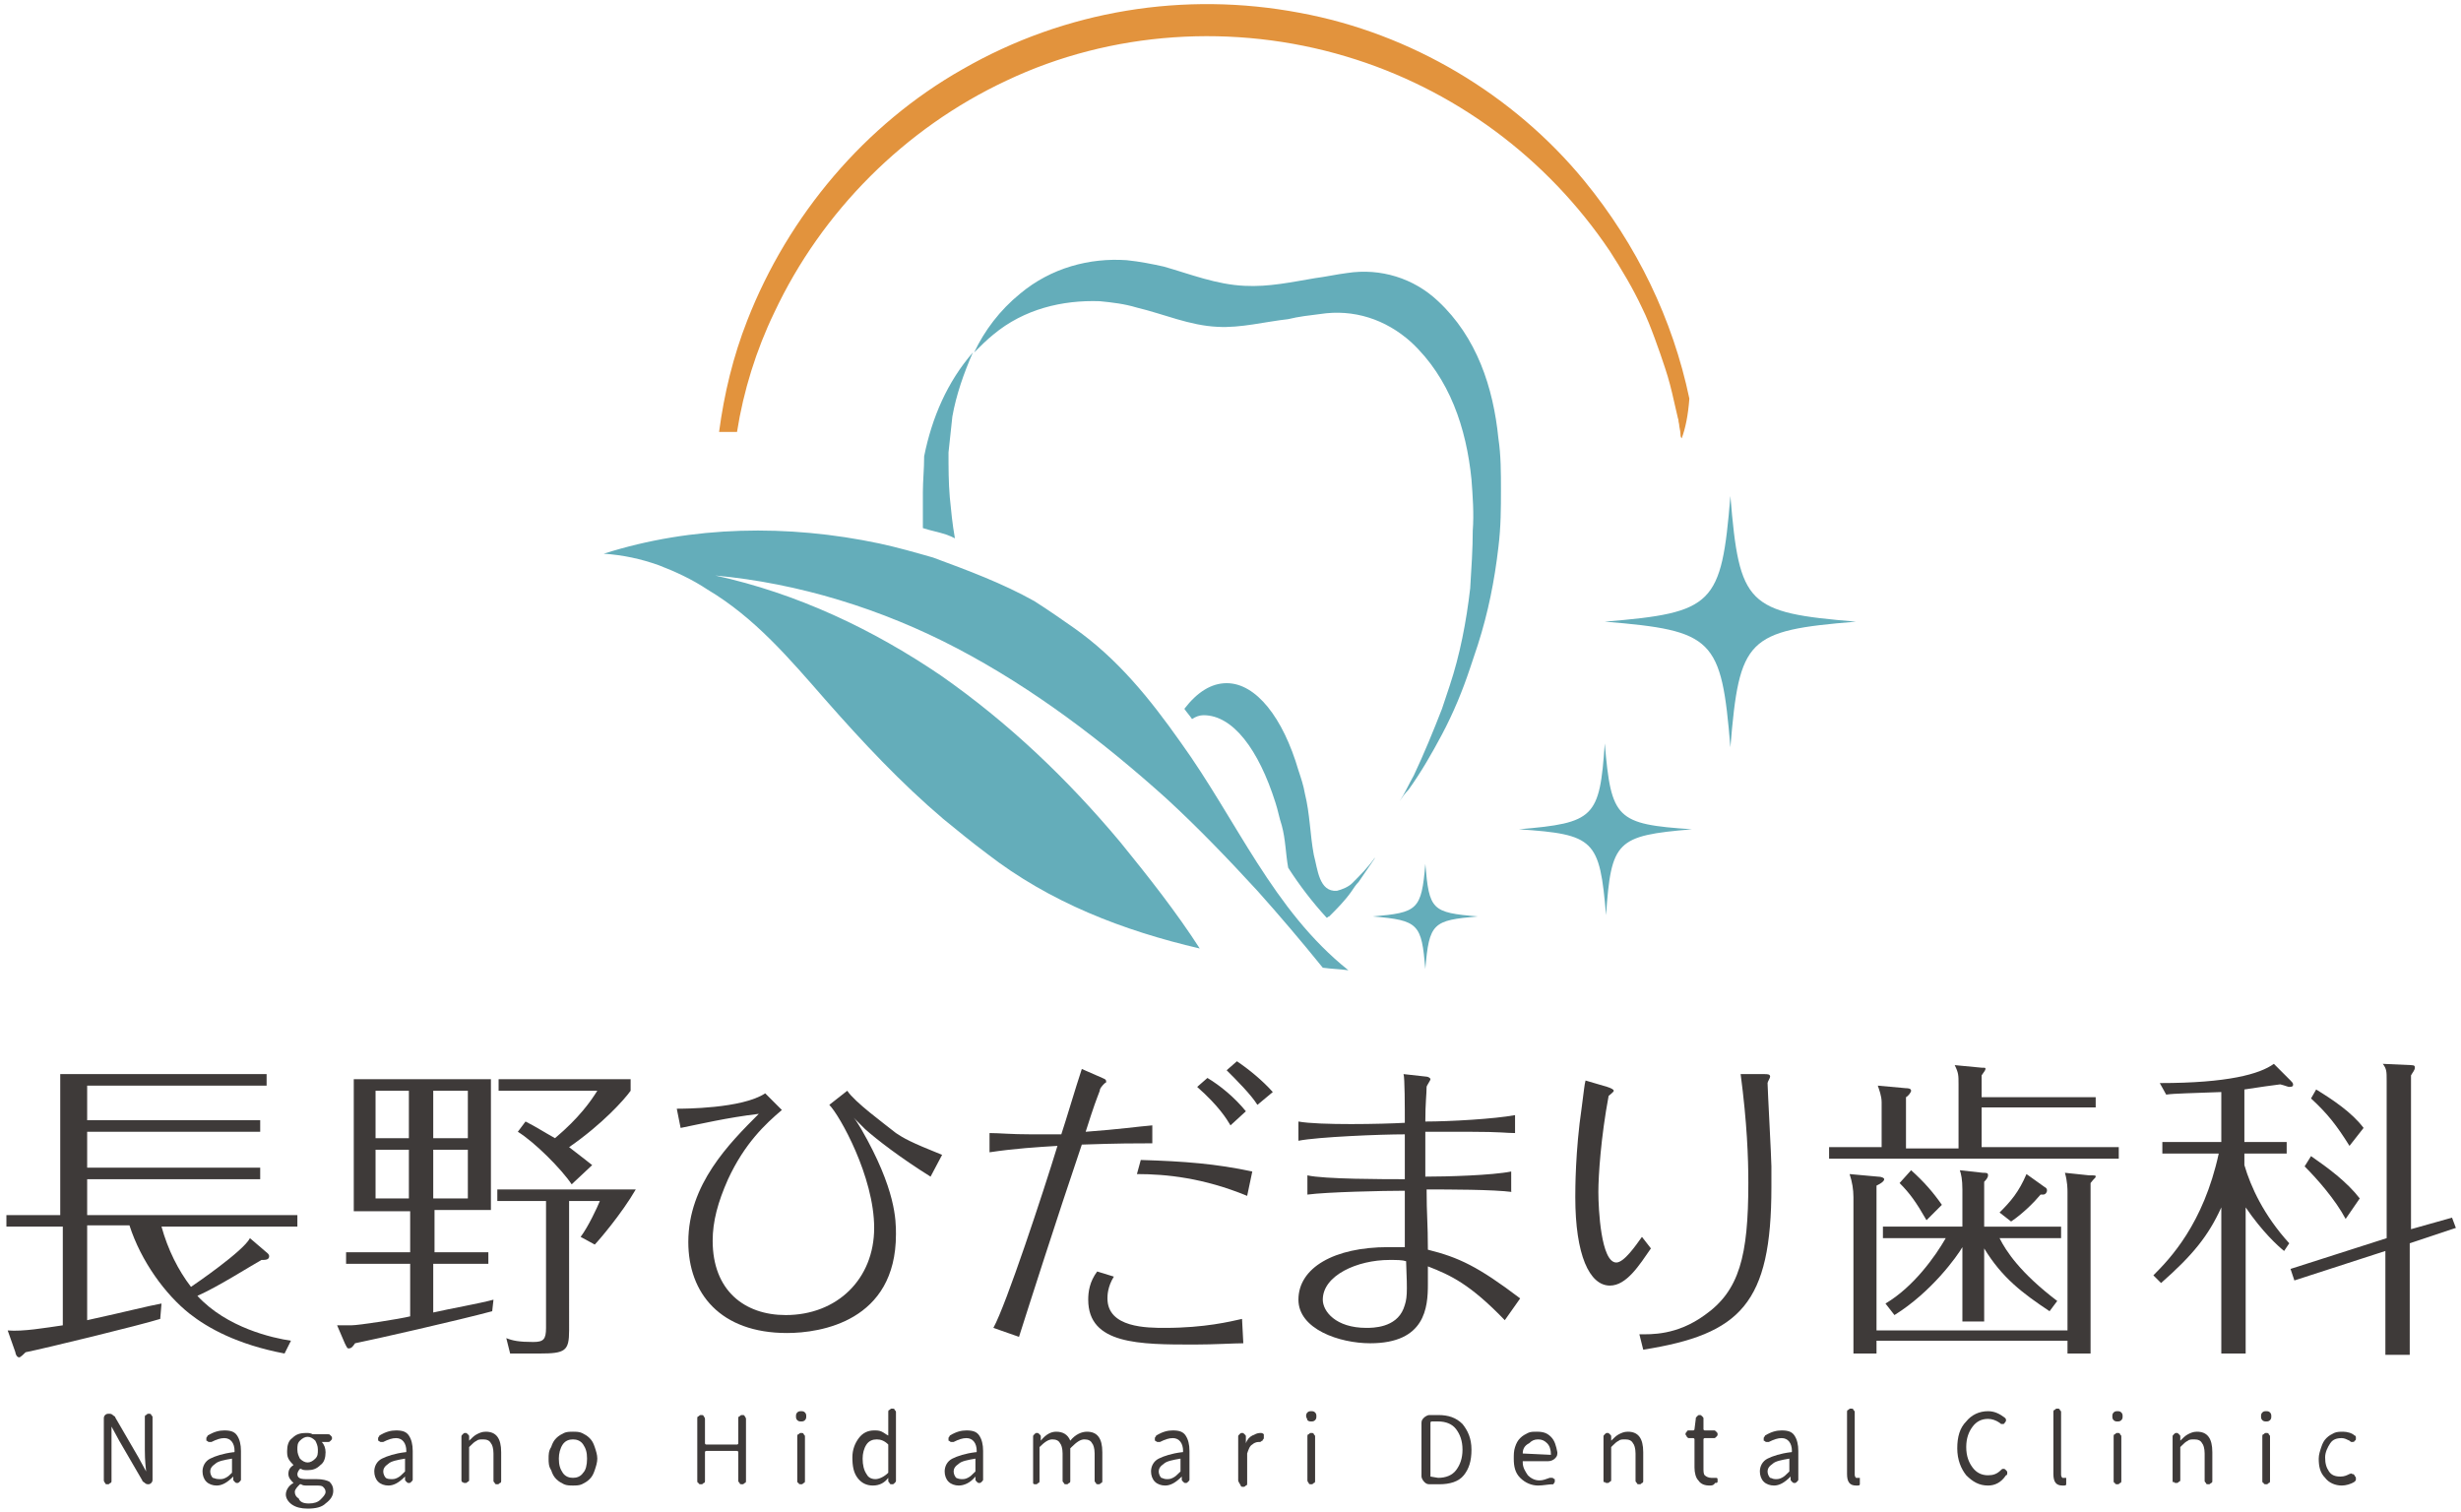
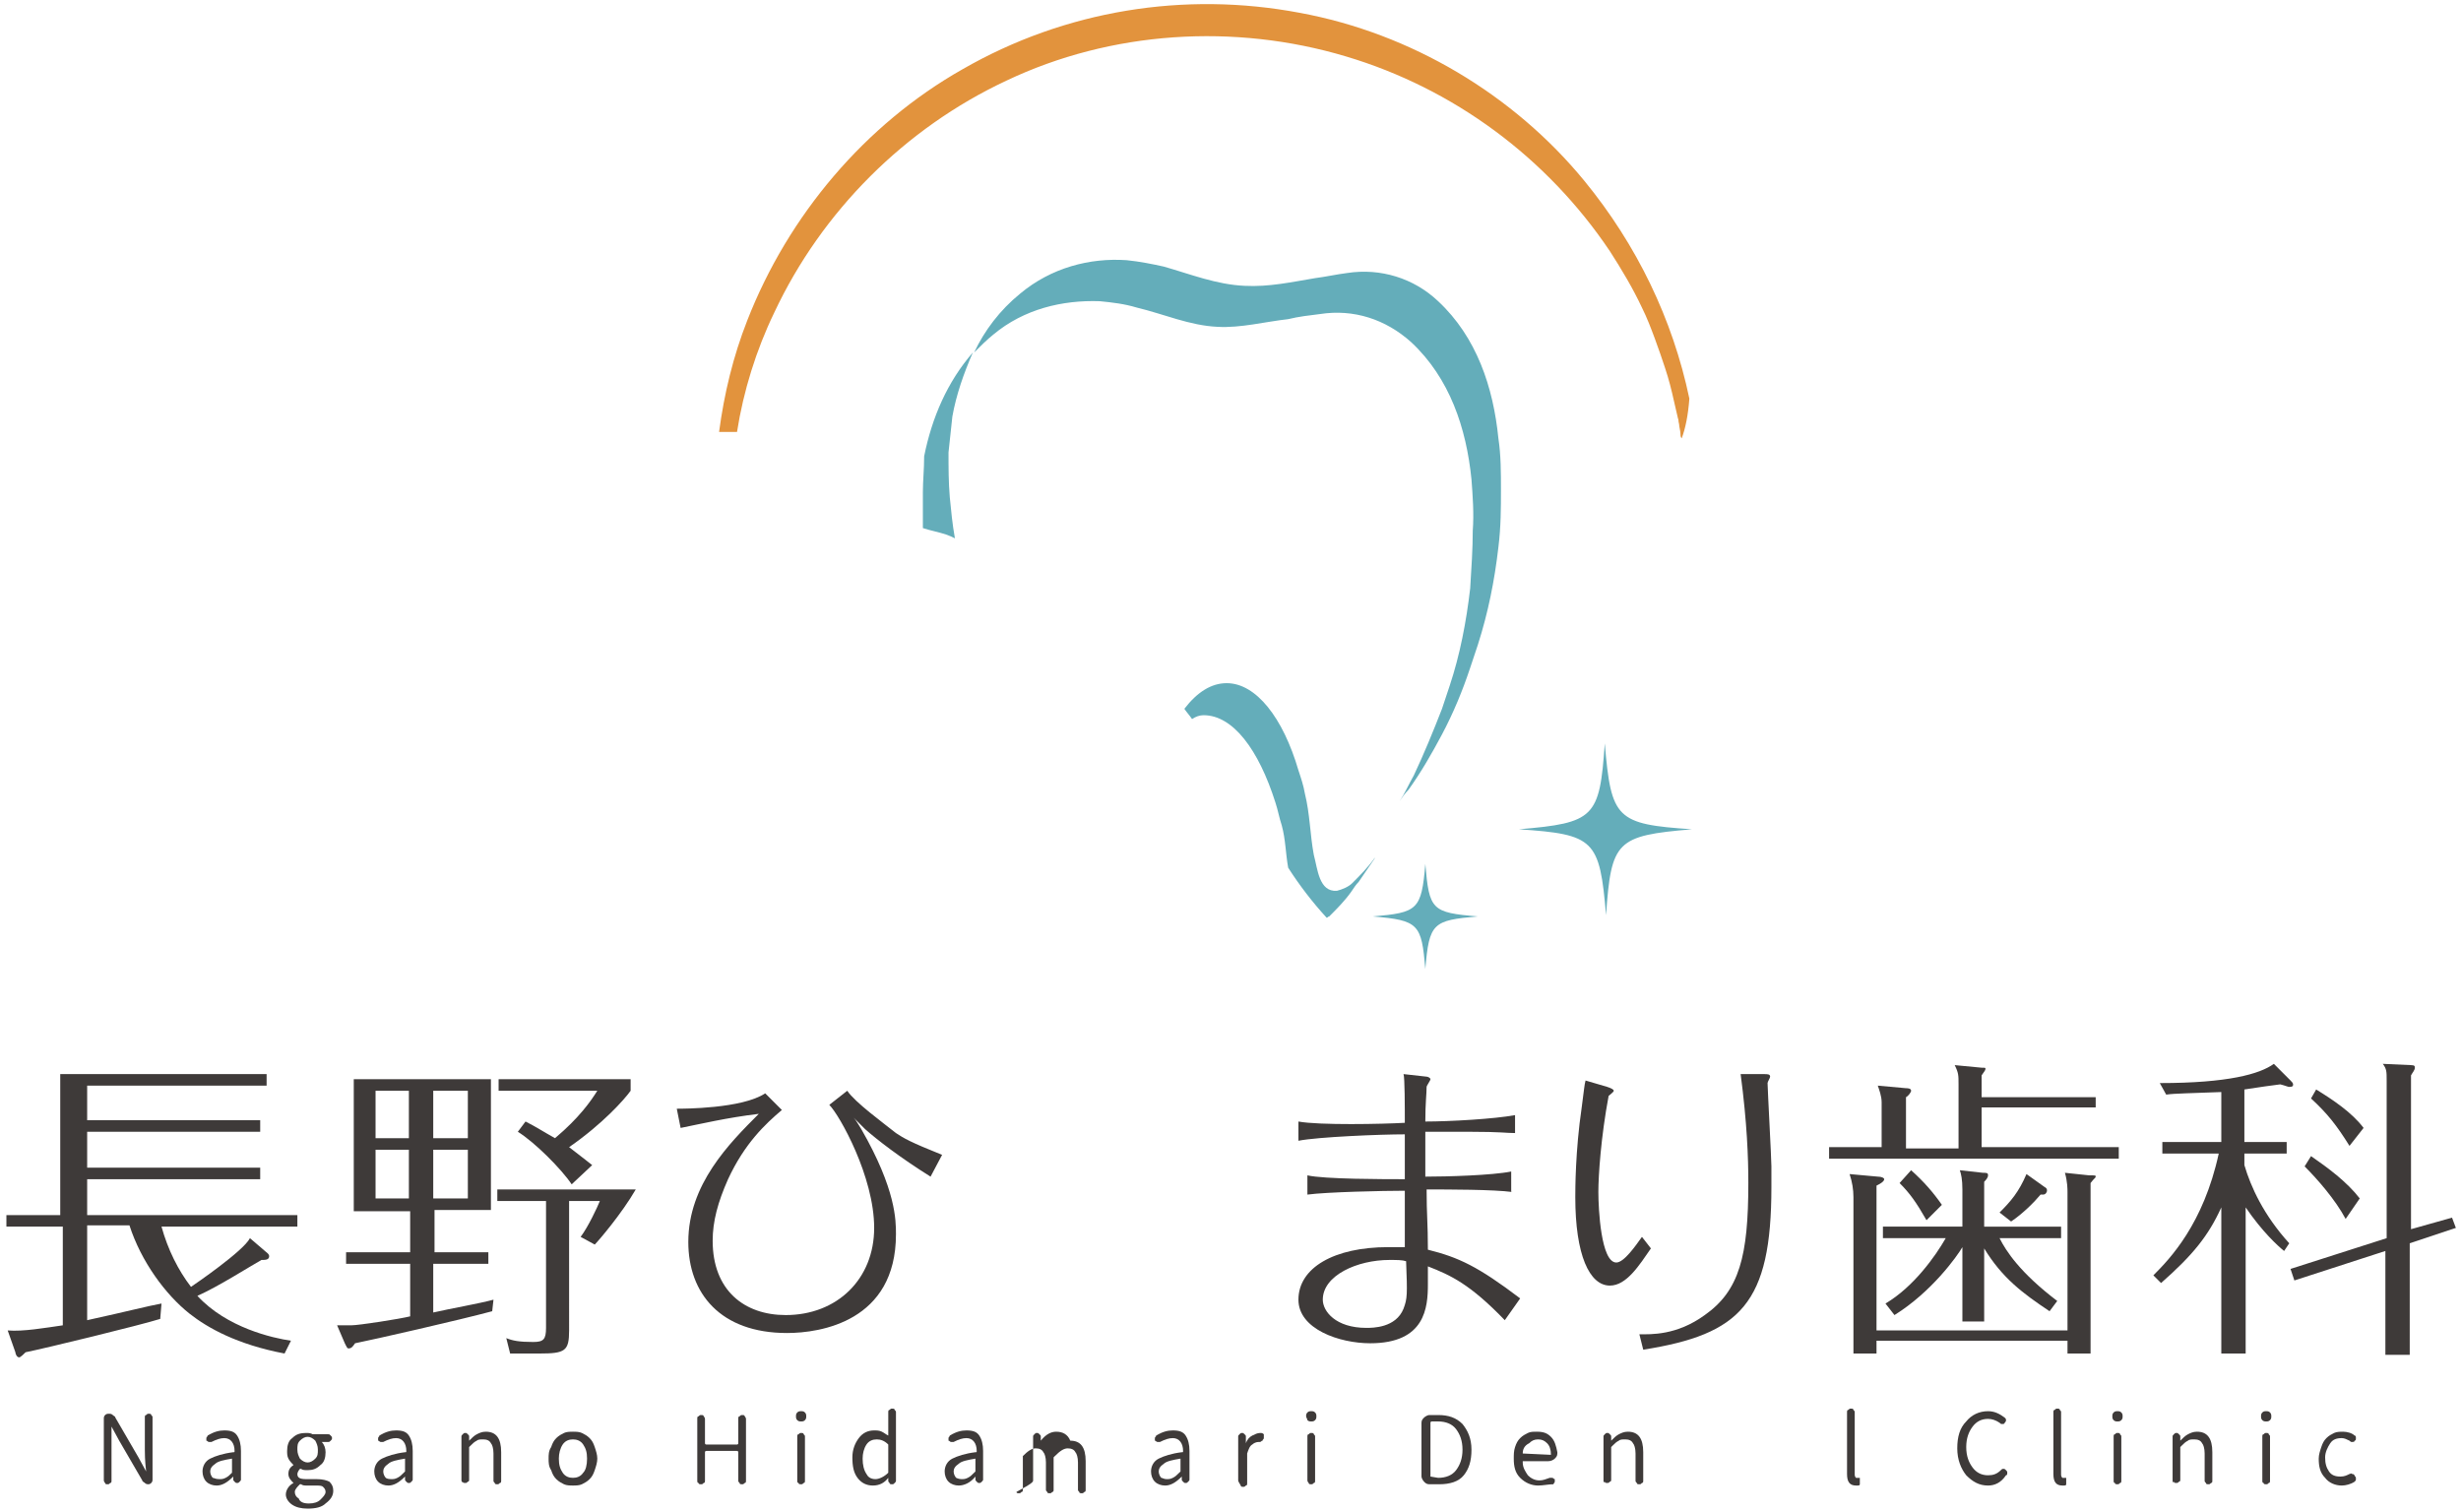
<svg xmlns="http://www.w3.org/2000/svg" version="1.1" id="g" x="0px" y="0px" viewBox="0 0 192 118" style="enable-background:new 0 0 192 118;" xml:space="preserve">
  <style type="text/css">
	.st0{fill:#63A5B1;}
	.st1{fill:#64ADBA;}
	.st2{fill:#E2933D;}
	.st3{fill:#3E3A39;}
	.st4{fill:#FFFFFF;}
	.st5{fill:none;}
</style>
  <g>
    <g>
      <g>
        <g>
          <g>
            <path class="st1" d="M132,64.7c-5.9,0.5-6.3,0.9-6.7,6.7c-0.5-5.9-0.9-6.3-6.8-6.7c5.9-0.5,6.3-0.9,6.7-6.7       C125.7,63.9,126.1,64.3,132,64.7z" />
          </g>
        </g>
        <g>
          <g>
            <path class="st1" d="M115.3,71.5c-3.5,0.3-3.8,0.5-4.1,4.1c-0.3-3.5-0.5-3.8-4.1-4.1c3.5-0.3,3.8-0.5,4.1-4.1       C111.5,71,111.7,71.2,115.3,71.5z" />
          </g>
        </g>
        <path class="st1" d="M93.9,55.8c2.3,0,4.3,2.7,5.6,6.8c0.2,0.6,0.3,1.2,0.5,1.8c0.3,1.1,0.3,2.2,0.5,3.3c0.9,1.4,1.9,2.7,3,3.9     c0.1,0,0.1-0.1,0.2-0.1c0.6-0.6,1.2-1.2,1.7-1.9c0.2-0.3,0.4-0.6,0.6-0.8c0.4-0.6,0.9-1.3,1.3-1.9c0,0-0.1,0.1-0.1,0.1     c-0.5,0.7-1.1,1.3-1.7,1.9c-0.3,0.3-0.8,0.5-1.2,0.6c-1.4,0.1-1.5-1.7-1.8-2.8c-0.3-1.6-0.3-3.2-0.7-4.8     c-0.1-0.6-0.3-1.2-0.5-1.8c-1.2-4.1-3.3-6.8-5.6-6.8c-1.2,0-2.3,0.7-3.3,2c0.2,0.3,0.4,0.5,0.6,0.8     C93.3,55.9,93.6,55.8,93.9,55.8z" />
        <path class="st1" d="M72,38.4c0,0.9,0,1.9,0,2.8c0.6,0.2,1.2,0.3,1.8,0.5c0.3,0.1,0.5,0.2,0.7,0.3c-0.2-1.1-0.3-2.2-0.4-3.2     c-0.1-1.2-0.1-2.3-0.1-3.5c0.1-0.9,0.2-1.9,0.3-2.8c0.3-1.7,0.9-3.4,1.6-5c-2,2.3-3.2,5.1-3.8,8.1C72.1,36.6,72,37.5,72,38.4z" />
        <path class="st1" d="M116.9,34.2c-0.4-4-1.7-7.9-4.7-10.7c-1.9-1.8-4.5-2.6-7.1-2.2c-0.8,0.1-1.7,0.3-2.5,0.4     c-1.8,0.3-3.6,0.7-5.5,0.6c-2.2-0.1-4.2-0.9-6.3-1.5c-0.9-0.2-1.9-0.4-2.9-0.5c-2.9-0.2-5.9,0.6-8.3,2.6     c-1.6,1.3-2.8,2.9-3.6,4.6c0.5-0.5,1-1,1.5-1.4c2.4-2,5.4-2.7,8.3-2.6c1,0.1,1.9,0.2,2.9,0.5c2.1,0.5,4.1,1.4,6.3,1.5     c1.8,0.1,3.7-0.4,5.5-0.6c0.8-0.2,1.7-0.3,2.5-0.4c2.6-0.4,5.1,0.4,7.1,2.2c3,2.8,4.3,6.7,4.7,10.7c0.1,1.3,0.2,2.7,0.1,4     c0,1.4-0.1,2.9-0.2,4.5c-0.3,2.6-0.8,5.2-1.6,7.6c-0.2,0.6-0.4,1.2-0.6,1.8c-0.7,1.8-1.4,3.5-2.2,5.2c-0.4,0.7-0.7,1.4-1.1,2     c0.2-0.3,0.4-0.6,0.7-0.9c1-1.4,1.8-2.8,2.6-4.3c0.9-1.7,1.6-3.4,2.2-5.2c0.2-0.6,0.4-1.2,0.6-1.8c0.8-2.5,1.3-5,1.6-7.6     c0.2-1.6,0.2-3.1,0.2-4.5C117.1,36.9,117.1,35.5,116.9,34.2z" />
-         <path class="st1" d="M87.4,65.7c-4.1-4.9-8.7-9.3-14-13c-5.3-3.6-11.2-6.4-17.6-7.8c6.5,0.6,13,2.6,18.9,5.7     c5.9,3.1,11.3,7.2,16.3,11.7c2.5,2.3,4.8,4.7,7.1,7.2c1.7,1.9,3.4,3.9,5.1,6c0.7,0.1,1.3,0.1,2,0.2C99.3,71,96.5,64,92.1,57.9     c-2.4-3.4-4.9-6.5-8.3-8.9c-1-0.7-2-1.4-3.1-2.1c-2.5-1.4-5.2-2.4-7.9-3.4c-1.4-0.4-2.8-0.8-4.2-1.1c-7.1-1.5-14.6-1.4-21.5,0.8     c1.5,0.1,2.9,0.4,4.3,0.9c1.3,0.5,2.6,1.1,3.8,1.9c3.7,2.2,6.4,5.4,9.2,8.6c2.9,3.3,5.9,6.5,9.2,9.3c1.1,0.9,2.2,1.8,3.4,2.7     c4.9,3.8,10.6,6,16.6,7.4C91.8,71.2,89.6,68.4,87.4,65.7z" />
        <g>
          <g>
-             <path class="st1" d="M144.8,48.5c-8.5,0.7-9.1,1.3-9.8,9.8c-0.7-8.5-1.3-9.1-9.8-9.8c8.5-0.7,9.1-1.3,9.8-9.8       C135.7,47.2,136.3,47.8,144.8,48.5z" />
-           </g>
+             </g>
        </g>
        <path class="st2" d="M60.4,24.4C64.1,16.5,70.6,10,78.5,6.3c8.2-3.9,17.8-4.5,26.5-1.9c8.4,2.5,15.7,7.9,20.6,15.2     c0.9,1.4,1.8,2.9,2.5,4.4c0.4,0.8,0.7,1.6,1,2.4c0.3,0.8,0.6,1.7,0.8,2.3c0.3,0.9,0.5,1.7,0.7,2.6c0.1,0.4,0.2,0.9,0.3,1.3     c0.1,0.3,0,0.1,0.1,0.5c0,0.2,0.1,0.5,0.1,0.7c0,0.1,0,0.3,0.1,0.4c0.3-0.8,0.5-1.8,0.6-3.1c-1.3-6.2-4.1-12-8.2-17     C118.1,7.4,110.1,2.6,101.4,1c-9-1.7-18.3-0.2-26.3,4.4C67.5,9.7,61.5,16.8,58.3,25c-1.1,2.8-1.8,5.7-2.2,8.7c0.5,0,0.9,0,1.4,0     C58,30.5,59,27.3,60.4,24.4z" />
      </g>
    </g>
    <g>
      <g>
        <path class="st3" d="M20.9,97.8c0,0,0.1,0.1,0.1,0.2c0,0.3-0.3,0.3-0.6,0.3c-0.9,0.5-3.4,2.1-5,2.8c2.3,2.5,5.9,3.3,7.3,3.5     l-0.5,1c-3.7-0.7-6-2-7.4-3.1c-1.9-1.5-3.8-4.1-4.7-6.9H6.8v7.4c3.2-0.7,4.7-1.1,5.8-1.3l-0.1,1.2c-1.6,0.5-9,2.3-10.5,2.6     c-0.1,0.1-0.4,0.4-0.5,0.4c-0.2,0-0.3-0.3-0.3-0.4l-0.6-1.7c1.2,0.1,2.9-0.2,4.3-0.4v-7.7H0.5v-0.9h4.2V83.8h16.1v0.9H6.8v2.7     h13.5v0.9H6.8v2.8h13.5V92H6.8v2.8h16.4v0.9H12.6c0.5,1.8,1.3,3.4,2.3,4.7c0.3-0.2,4.1-2.8,4.6-3.8L20.9,97.8z" />
        <path class="st3" d="M33.8,97.7h4.3v0.9h-4.3v3.8c1.3-0.3,3.6-0.7,4.7-1l-0.1,0.9c-2.6,0.7-9.2,2.2-10.7,2.5     c-0.2,0.3-0.3,0.4-0.5,0.4c-0.1,0-0.1,0-0.3-0.4l-0.6-1.4c0.3,0,0.7,0,1.1,0c0.6,0,3.8-0.5,4.6-0.7v-4.1h-5v-0.9h5v-3.2h-4.4     V84.2h10.7v10.2h-4.4V97.7z M31.9,88.8v-3.7h-2.6v3.7H31.9z M29.3,89.7v3.8h2.6v-3.8H29.3z M36.5,88.8v-3.7h-2.7v3.7H36.5z      M33.8,89.7v3.8h2.7v-3.8H33.8z M44.4,103.8c0,1.6-0.3,1.8-2.3,1.8h-2.3l-0.3-1.2c0.5,0.2,1,0.3,2.1,0.3c0.8,0,1-0.2,1-1.1v-9.9     h-3.8v-0.9h10.8c-1.1,1.9-2.9,4-3.2,4.3l-1.1-0.6c0.6-0.8,1.3-2.3,1.5-2.8h-2.4V103.8z M44.6,92.4c-0.8-1.2-2.9-3.3-4.2-4.1     l0.6-0.8c0.8,0.4,1.4,0.8,2.3,1.3c1.9-1.6,2.8-2.9,3.3-3.7h-7.7v-0.9h10.3v0.9c-0.5,0.7-2.2,2.6-4.8,4.4c0.9,0.7,1.3,1,1.8,1.4     L44.6,92.4z" />
        <path class="st3" d="M66.1,85.1c0.6,0.9,2.8,2.5,3.8,3.3c0.6,0.4,1.1,0.7,3.6,1.7l-0.9,1.7c-2.4-1.5-4.2-2.9-5.1-3.7     c-0.1-0.1-0.4-0.4-0.9-0.9c0.2,0.2,0.4,0.6,0.6,0.9c2.7,4.7,2.7,7.1,2.7,8.2c0,6.8-5.9,7.7-8.5,7.7c-5.2,0-7.7-3.1-7.7-7.1     c0-4.5,3.2-7.7,5.5-10c-2.5,0.3-4.6,0.8-6.1,1.1l-0.3-1.5c0.5,0,5.1,0,6.9-1.2l1.3,1.3c-1.3,1.1-2.9,2.6-4.2,5.4     c-0.8,1.8-1.2,3.3-1.2,4.8c0,3.9,2.5,5.8,5.7,5.8c4,0,6.9-2.8,6.9-6.8c0-4-2.7-8.8-3.5-9.6L66.1,85.1z" />
-         <path class="st3" d="M86,84.1c0.2,0.1,0.3,0.1,0.3,0.3c0,0,0,0.1-0.1,0.1c-0.2,0.2-0.4,0.4-0.4,0.6c-0.3,0.8-0.4,1-1.1,3.2     c2.7-0.2,4-0.4,5.2-0.5l0,1.4c-1.3,0-2.6,0-5.5,0.1c-2,5.9-4.2,12.8-4.9,15l-2-0.7c1-1.8,3.9-10.6,5-14.2     c-1.6,0.1-3.3,0.2-5.3,0.5v-1.5c0.8,0,1.6,0.1,3.3,0.1c0.9,0,1.6,0,2.3,0c0.4-1.2,1.1-3.6,1.6-5.1L86,84.1z M86.9,99.6     c-0.5,0.8-0.5,1.5-0.5,1.7c0,2.3,3.1,2.3,4.5,2.3c3.1,0,5.1-0.5,6-0.7l0.1,1.9c-0.7,0-2.3,0.1-3.8,0.1c-4.3,0-8.3,0-8.3-3.5     c0-0.6,0.1-1.4,0.7-2.2L86.9,99.6z M97.3,93.3c-3.4-1.4-6.3-1.7-8.6-1.7l0.3-1.1c3.4,0.1,5.9,0.3,8.7,0.9L97.3,93.3z M96,87.8     c-0.3-0.5-0.9-1.5-2.6-3l0.8-0.7c1,0.6,2.1,1.5,3,2.6L96,87.8z M98.1,86.2c-0.5-0.8-1.6-1.9-2.4-2.7l0.8-0.7     c0.9,0.6,2,1.5,2.8,2.4L98.1,86.2z" />
        <path class="st3" d="M118,93c-1.5-0.2-5-0.2-6.7-0.2c0,2,0.1,2.6,0.1,4.7c2.4,0.6,3.9,1.3,7.2,3.8l-1.2,1.7     c-2.7-2.8-4.2-3.5-6-4.2c0,0.9,0,1.1,0,1.4c0,1.8-0.2,4.6-4.5,4.6c-2.4,0-5.6-1.1-5.6-3.4c0-2.5,2.8-4.1,7-4.1c0.1,0,0.7,0,1.3,0     c0-2.4,0-3.2,0-4.4c-1.7,0-6.1,0.1-7.6,0.3v-1.5c1.3,0.3,6,0.3,7.6,0.3c0-0.5,0-3,0-3.5c-1.9,0-6.8,0.2-8.3,0.5v-1.5     c1.6,0.3,6.6,0.2,8.3,0.1c0-1.2,0-3.5-0.1-3.8l1.8,0.2c0.1,0,0.3,0.1,0.3,0.2c0,0.1-0.3,0.5-0.3,0.6c0,0.6-0.1,1.2-0.1,2.7     c1.9,0,5.4-0.2,7-0.5v1.4c-0.7,0-1.1-0.1-3.5-0.1c-1.3,0-2.5,0-3.5,0c0,1.9,0,3,0,3.5c1.7,0,5.2-0.1,6.7-0.4V93z M108.4,98.3     c-2.5,0-5.2,1.2-5.2,3.1c0,0.9,1,2.2,3.4,2.2c0.5,0,2.3,0,2.9-1.5c0.3-0.8,0.3-1.1,0.2-3.7C109.4,98.3,109,98.3,108.4,98.3z" />
        <path class="st3" d="M128.8,97.4c-0.9,1.3-1.9,2.9-3.2,2.9c-1.6,0-2.7-2.4-2.7-6.9c0-0.6,0-3.6,0.5-7c0.2-1.5,0.2-1.7,0.3-2.1     l1.7,0.5c0.3,0.1,0.5,0.2,0.5,0.3c0,0.1-0.3,0.3-0.4,0.4c-0.6,3.2-0.8,6.2-0.8,7.5c0,1.3,0.2,5.5,1.4,5.5c0.6,0,1.5-1.3,2-2     L128.8,97.4z M127.9,104.1c0.9,0,2.9,0.1,5.1-1.5c2.7-1.9,3.4-4.6,3.4-10.3c0-2-0.1-4.7-0.6-8.5l1.8,0c0.3,0,0.5,0,0.5,0.2     c0,0.1-0.2,0.4-0.2,0.5c0,0.4,0.3,5.9,0.3,6.5c0,0.5,0,1.1,0,1.6c0,9.1-2.4,11.5-10,12.7L127.9,104.1z" />
        <path class="st3" d="M163.5,85.5v0.9h-8.9v3.1h10.7v0.9h-22.6v-0.9h4.1V86c0-0.5-0.2-1-0.3-1.3l2.2,0.2c0.1,0,0.4,0,0.4,0.2     c0,0.1-0.2,0.4-0.4,0.5v4h4.1v-5c0-0.7,0-0.9-0.3-1.5l2.1,0.2c0.3,0,0.3,0,0.3,0.1c0,0.1-0.1,0.2-0.3,0.5v1.7H163.5z      M161.3,103.8V93c0-0.2,0-0.8-0.2-1.5l1.9,0.2c0.5,0,0.5,0,0.5,0.1c0,0.1-0.1,0.1-0.4,0.5v13.3h-1.8v-1h-14.9v1h-1.8V93.4     c0-0.6-0.1-1.2-0.3-1.8l2.2,0.2c0.3,0,0.5,0.1,0.5,0.2c0,0.2-0.4,0.4-0.6,0.5v11.3H161.3z M159.9,102.3c-2.1-1.4-3.7-2.6-5.1-4.9     v5.7h-1.7v-5.8c-0.4,0.7-2.4,3.5-5.3,5.3l-0.7-0.9c2.2-1.3,3.9-3.7,4.7-5.1h-4.9v-0.9h6.2v-2.9c0-0.8-0.1-1.2-0.2-1.5l1.8,0.2     c0.3,0,0.4,0,0.4,0.2c0,0.2-0.2,0.4-0.3,0.5v3.5h6v0.9H156c0.5,1,1.6,2.7,4.5,4.9L159.9,102.3z M150.3,95.2     c-0.8-1.4-1.3-2.1-2.1-2.9l0.9-1c1,0.9,1.7,1.7,2.4,2.7L150.3,95.2z M159.5,92.6c0.2,0.1,0.2,0.2,0.2,0.3c0,0.1-0.1,0.3-0.3,0.3     c0,0-0.2,0-0.2,0c-0.5,0.6-1.4,1.5-2.3,2.1l-0.9-0.7c0.9-0.9,1.5-1.6,2.1-3L159.5,92.6z" />
        <path class="st3" d="M178.2,97.6c-0.5-0.4-1.7-1.5-3-3.4v11.4h-1.9V94.2c-1,2.2-2.2,3.7-4.7,5.9l-0.6-0.6c1.3-1.3,3.9-4,5.1-9.5     h-4.4v-0.9h4.6v-3.9c-2.4,0.1-3.6,0.1-4.3,0.2l-0.5-0.9c5.3,0,7.8-0.7,8.9-1.5l1.3,1.3c0.1,0.1,0.2,0.2,0.2,0.3     c0,0.1,0,0.2-0.3,0.2c-0.1,0-0.3-0.1-0.7-0.2c-0.8,0.1-1.5,0.2-2.8,0.4v4.1h3.3V90h-3.3v0.9c0.5,1.7,1.5,3.9,3.5,6.1L178.2,97.6z      M191.3,95l0.3,0.8L188,97v8.7h-1.9v-8.1l-7.1,2.3l-0.3-0.9l7.5-2.4V84.3c0-0.7,0-0.9-0.3-1.3l2.2,0.1c0.3,0,0.3,0.1,0.3,0.2     c0,0.2-0.2,0.4-0.3,0.6v12L191.3,95z M183,95.1c-0.8-1.5-2.2-3.1-3.2-4.1l0.5-0.8c1.3,0.9,2.8,2,3.8,3.3L183,95.1z M183.3,89.4     c-1-1.6-1.7-2.5-3-3.7l0.4-0.7c1.3,0.8,2.8,1.8,3.7,3L183.3,89.4z" />
      </g>
      <g>
        <path class="st3" d="M8.1,115.5v-4.8c0-0.1,0-0.2,0.1-0.3c0.1-0.1,0.2-0.1,0.3-0.1c0.1,0,0.2,0,0.3,0.1c0.1,0.1,0.2,0.1,0.2,0.2     l1.8,3.1l0.6,1.1c0,0,0,0,0,0c0,0,0,0,0,0c-0.1-0.9-0.1-1.4-0.1-1.7v-2.5c0-0.1,0-0.2,0.1-0.2c0.1-0.1,0.1-0.1,0.2-0.1     c0.1,0,0.2,0,0.2,0.1c0.1,0.1,0.1,0.1,0.1,0.2v4.8c0,0.1,0,0.2-0.1,0.3c-0.1,0.1-0.2,0.1-0.2,0.1c-0.1,0-0.2,0-0.3-0.1     c-0.1-0.1-0.2-0.1-0.2-0.2l-1.8-3.1l-0.6-1.1c0,0,0,0,0,0c0,0,0,0,0,0c0,0.1,0,0.3,0,0.5c0,0.3,0,0.5,0,0.7c0,0.2,0,0.4,0,0.5     v2.5c0,0.1,0,0.2-0.1,0.2c-0.1,0.1-0.1,0.1-0.2,0.1c-0.1,0-0.2,0-0.2-0.1C8.2,115.7,8.1,115.6,8.1,115.5z" />
        <path class="st3" d="M16.9,115.9c-0.3,0-0.6-0.1-0.8-0.3c-0.2-0.2-0.3-0.5-0.3-0.8c0-0.4,0.2-0.8,0.6-1c0.4-0.2,1-0.4,1.8-0.5     c0.1,0,0.1,0,0.1-0.1c0-0.6-0.3-1-0.8-1c-0.3,0-0.6,0.1-1,0.3c-0.1,0-0.1,0-0.2,0c-0.1,0-0.1-0.1-0.2-0.1c0-0.1,0-0.1,0-0.2     c0-0.1,0.1-0.1,0.1-0.2c0.5-0.3,0.9-0.4,1.3-0.4c0.5,0,0.8,0.1,1,0.4c0.2,0.3,0.3,0.7,0.3,1.2v2.2c0,0.1,0,0.1-0.1,0.2     c-0.1,0.1-0.1,0.1-0.2,0.1c-0.1,0-0.1,0-0.2-0.1c-0.1-0.1-0.1-0.1-0.1-0.2l0-0.2c0,0,0,0,0,0c0,0,0,0,0,0     C17.7,115.7,17.3,115.9,16.9,115.9z M17.1,115.4c0.2,0,0.3,0,0.5-0.1c0.2-0.1,0.3-0.2,0.5-0.4c0,0,0-0.1,0-0.1v-1c0,0,0,0,0,0     c0,0,0,0,0,0h0c-0.6,0.1-1.1,0.2-1.3,0.4c-0.3,0.2-0.4,0.4-0.4,0.6c0,0.2,0.1,0.4,0.2,0.5C16.7,115.3,16.8,115.4,17.1,115.4z" />
        <path class="st3" d="M24,117.7c-0.5,0-0.9-0.1-1.2-0.3c-0.3-0.2-0.5-0.5-0.5-0.8c0-0.3,0.2-0.7,0.6-0.9c0,0,0,0,0,0c0,0,0,0,0,0     c-0.2-0.2-0.4-0.4-0.4-0.7c0-0.3,0.1-0.5,0.4-0.7c0,0,0,0,0,0c0,0,0,0,0,0c-0.1-0.1-0.3-0.3-0.4-0.5c-0.1-0.2-0.1-0.4-0.1-0.6     c0-0.4,0.1-0.8,0.4-1c0.3-0.3,0.6-0.4,1.1-0.4c0.2,0,0.3,0,0.5,0.1c0,0,0.1,0,0.1,0h1.1c0.1,0,0.1,0,0.2,0.1     c0.1,0.1,0.1,0.1,0.1,0.2c0,0.1,0,0.1-0.1,0.2c-0.1,0.1-0.1,0.1-0.2,0.1h-0.5c0,0,0,0,0,0c0,0,0,0,0,0c0.2,0.2,0.3,0.5,0.3,0.8     c0,0.4-0.1,0.8-0.4,1c-0.3,0.3-0.6,0.4-1,0.4c-0.2,0-0.4,0-0.5-0.1c0,0-0.1,0-0.1,0c-0.1,0.1-0.2,0.3-0.2,0.4     c0,0.3,0.2,0.4,0.7,0.4h0.8c0.5,0,0.8,0.1,1,0.2c0.2,0.2,0.3,0.4,0.3,0.7c0,0.4-0.2,0.7-0.6,1C25.1,117.6,24.6,117.7,24,117.7z      M24.1,117.3c0.4,0,0.7-0.1,0.9-0.3c0.2-0.2,0.4-0.4,0.4-0.6c0-0.2-0.1-0.3-0.2-0.4c-0.1-0.1-0.3-0.1-0.6-0.1h-0.7     c-0.1,0-0.3,0-0.4-0.1c0,0,0,0,0,0c0,0-0.1,0-0.1,0c-0.2,0.2-0.4,0.4-0.4,0.6c0,0.2,0.1,0.4,0.3,0.5     C23.4,117.2,23.7,117.3,24.1,117.3z M24,114.1c0.2,0,0.4-0.1,0.6-0.3c0.2-0.2,0.2-0.4,0.2-0.7s-0.1-0.5-0.2-0.7     c-0.2-0.2-0.4-0.3-0.6-0.3c-0.2,0-0.4,0.1-0.6,0.3c-0.2,0.2-0.2,0.4-0.2,0.7c0,0.3,0.1,0.5,0.2,0.7C23.6,114,23.8,114.1,24,114.1     z" />
        <path class="st3" d="M30.3,115.9c-0.3,0-0.6-0.1-0.8-0.3c-0.2-0.2-0.3-0.5-0.3-0.8c0-0.4,0.2-0.8,0.6-1c0.4-0.2,1-0.4,1.8-0.5     c0.1,0,0.1,0,0.1-0.1c0-0.6-0.3-1-0.8-1c-0.3,0-0.6,0.1-1,0.3c-0.1,0-0.1,0-0.2,0c-0.1,0-0.1-0.1-0.2-0.1c0-0.1,0-0.1,0-0.2     c0-0.1,0.1-0.1,0.1-0.2c0.5-0.3,0.9-0.4,1.3-0.4c0.5,0,0.8,0.1,1,0.4c0.2,0.3,0.3,0.7,0.3,1.2v2.2c0,0.1,0,0.1-0.1,0.2     c-0.1,0.1-0.1,0.1-0.2,0.1c-0.1,0-0.1,0-0.2-0.1c-0.1-0.1-0.1-0.1-0.1-0.2l0-0.2c0,0,0,0,0,0c0,0,0,0,0,0     C31.1,115.7,30.7,115.9,30.3,115.9z M30.5,115.4c0.2,0,0.3,0,0.5-0.1c0.2-0.1,0.3-0.2,0.5-0.4c0,0,0.1-0.1,0.1-0.1v-1     c0,0,0,0,0,0c0,0,0,0,0,0h0c-0.6,0.1-1.1,0.2-1.3,0.4c-0.3,0.2-0.4,0.4-0.4,0.6c0,0.2,0.1,0.4,0.2,0.5     C30.1,115.3,30.2,115.4,30.5,115.4z" />
        <path class="st3" d="M36,115.5v-3.4c0-0.1,0-0.1,0.1-0.2c0.1-0.1,0.1-0.1,0.2-0.1c0.1,0,0.1,0,0.2,0.1c0.1,0.1,0.1,0.1,0.1,0.2     l0,0.3c0,0,0,0,0,0c0,0,0,0,0,0c0.2-0.2,0.4-0.4,0.6-0.5c0.2-0.1,0.4-0.2,0.7-0.2c0.8,0,1.2,0.5,1.2,1.6v2.2c0,0.1,0,0.2-0.1,0.2     c-0.1,0.1-0.1,0.1-0.2,0.1c-0.1,0-0.2,0-0.2-0.1c-0.1-0.1-0.1-0.1-0.1-0.2v-2.1c0-0.4-0.1-0.7-0.2-0.8c-0.1-0.2-0.3-0.3-0.6-0.3     c-0.2,0-0.4,0-0.5,0.1c-0.2,0.1-0.3,0.2-0.5,0.4c0,0-0.1,0.1-0.1,0.1v2.5c0,0.1,0,0.2-0.1,0.2c-0.1,0.1-0.1,0.1-0.2,0.1     c-0.1,0-0.2,0-0.2-0.1C36.1,115.7,36,115.6,36,115.5z" />
        <path class="st3" d="M42.8,113.8c0-0.3,0-0.6,0.2-0.9c0.1-0.3,0.2-0.5,0.4-0.7c0.2-0.2,0.4-0.3,0.6-0.4c0.2-0.1,0.5-0.1,0.7-0.1     c0.2,0,0.5,0,0.7,0.1c0.2,0.1,0.4,0.2,0.6,0.4c0.2,0.2,0.3,0.4,0.4,0.7c0.1,0.3,0.2,0.6,0.2,0.9c0,0.3-0.1,0.6-0.2,0.9     c-0.1,0.3-0.2,0.5-0.4,0.7c-0.2,0.2-0.4,0.3-0.6,0.4c-0.2,0.1-0.5,0.1-0.7,0.1c-0.2,0-0.5,0-0.7-0.1c-0.2-0.1-0.4-0.2-0.6-0.4     c-0.2-0.2-0.3-0.4-0.4-0.7C42.8,114.4,42.8,114.1,42.8,113.8z M45.8,113.8c0-0.5-0.1-0.8-0.3-1.1c-0.2-0.3-0.5-0.4-0.8-0.4     c-0.3,0-0.6,0.1-0.8,0.4c-0.2,0.3-0.3,0.7-0.3,1.1c0,0.5,0.1,0.8,0.3,1.1c0.2,0.3,0.5,0.4,0.8,0.4c0.3,0,0.6-0.1,0.8-0.4     C45.7,114.7,45.8,114.3,45.8,113.8z" />
        <path class="st3" d="M54.4,115.5v-4.8c0-0.1,0-0.2,0.1-0.2c0.1-0.1,0.1-0.1,0.2-0.1c0.1,0,0.2,0,0.2,0.1c0.1,0.1,0.1,0.2,0.1,0.2     v1.9c0,0,0,0.1,0.1,0.1h2.4c0,0,0.1,0,0.1-0.1v-1.9c0-0.1,0-0.2,0.1-0.2c0.1-0.1,0.1-0.1,0.2-0.1c0.1,0,0.2,0,0.2,0.1     c0.1,0.1,0.1,0.2,0.1,0.2v4.8c0,0.1,0,0.2-0.1,0.2c-0.1,0.1-0.1,0.1-0.2,0.1c-0.1,0-0.2,0-0.2-0.1c-0.1-0.1-0.1-0.1-0.1-0.2v-2.2     c0,0,0-0.1-0.1-0.1h-2.4c0,0-0.1,0-0.1,0.1v2.2c0,0.1,0,0.2-0.1,0.2c-0.1,0.1-0.1,0.1-0.2,0.1c-0.1,0-0.2,0-0.2-0.1     C54.4,115.7,54.4,115.6,54.4,115.5z" />
        <path class="st3" d="M62.1,110.5c0-0.1,0-0.2,0.1-0.3c0.1-0.1,0.2-0.1,0.3-0.1c0.1,0,0.2,0,0.3,0.1c0.1,0.1,0.1,0.2,0.1,0.3     c0,0.1,0,0.2-0.1,0.3c-0.1,0.1-0.2,0.1-0.3,0.1c-0.1,0-0.2,0-0.3-0.1C62.1,110.7,62.1,110.6,62.1,110.5z M62.2,115.5v-3.4     c0-0.1,0-0.2,0.1-0.2c0.1-0.1,0.1-0.1,0.2-0.1c0.1,0,0.2,0,0.2,0.1c0.1,0.1,0.1,0.1,0.1,0.2v3.4c0,0.1,0,0.2-0.1,0.2     c-0.1,0.1-0.1,0.1-0.2,0.1c-0.1,0-0.2,0-0.2-0.1C62.2,115.7,62.2,115.6,62.2,115.5z" />
        <path class="st3" d="M68.1,115.9c-0.5,0-0.9-0.2-1.2-0.6c-0.3-0.4-0.4-0.9-0.4-1.6c0-0.6,0.2-1.1,0.5-1.5     c0.3-0.4,0.7-0.6,1.2-0.6c0.2,0,0.4,0,0.6,0.1c0.2,0.1,0.3,0.2,0.5,0.3c0,0,0,0,0,0c0,0,0,0,0,0l0-0.6v-1.2c0-0.1,0-0.2,0.1-0.2     c0.1-0.1,0.1-0.1,0.2-0.1c0.1,0,0.2,0,0.2,0.1c0.1,0.1,0.1,0.1,0.1,0.2v5.3c0,0.1,0,0.1-0.1,0.2c-0.1,0.1-0.1,0.1-0.2,0.1     c-0.1,0-0.2,0-0.2-0.1c-0.1-0.1-0.1-0.1-0.1-0.2l0-0.2c0,0,0,0,0,0c0,0,0,0,0,0C69,115.7,68.6,115.9,68.1,115.9z M68.3,115.4     c0.3,0,0.7-0.2,1-0.5c0,0,0-0.1,0-0.1v-2c0,0,0-0.1,0-0.1c-0.3-0.3-0.6-0.4-0.9-0.4c-0.3,0-0.6,0.1-0.8,0.4     c-0.2,0.3-0.3,0.7-0.3,1.1c0,0.5,0.1,0.9,0.3,1.2C67.7,115.2,67.9,115.4,68.3,115.4z" />
        <path class="st3" d="M74.8,115.9c-0.3,0-0.6-0.1-0.8-0.3c-0.2-0.2-0.3-0.5-0.3-0.8c0-0.4,0.2-0.8,0.6-1c0.4-0.2,1-0.4,1.8-0.5     c0.1,0,0.1,0,0.1-0.1c0-0.6-0.3-1-0.8-1c-0.3,0-0.6,0.1-1,0.3c-0.1,0-0.1,0-0.2,0c-0.1,0-0.1-0.1-0.2-0.1c0-0.1,0-0.1,0-0.2     c0-0.1,0.1-0.1,0.1-0.2c0.5-0.3,0.9-0.4,1.3-0.4c0.5,0,0.8,0.1,1,0.4c0.2,0.3,0.3,0.7,0.3,1.2v2.2c0,0.1,0,0.1-0.1,0.2     c-0.1,0.1-0.1,0.1-0.2,0.1c-0.1,0-0.1,0-0.2-0.1c-0.1-0.1-0.1-0.1-0.1-0.2l0-0.2c0,0,0,0,0,0c0,0,0,0,0,0     C75.7,115.7,75.2,115.9,74.8,115.9z M75,115.4c0.2,0,0.3,0,0.5-0.1c0.2-0.1,0.3-0.2,0.5-0.4c0,0,0.1-0.1,0.1-0.1v-1c0,0,0,0,0,0     c0,0,0,0,0,0h0c-0.6,0.1-1.1,0.2-1.3,0.4c-0.3,0.2-0.4,0.4-0.4,0.6c0,0.2,0.1,0.4,0.2,0.5C74.6,115.3,74.8,115.4,75,115.4z" />
-         <path class="st3" d="M80.6,115.5v-3.4c0-0.1,0-0.1,0.1-0.2c0.1-0.1,0.1-0.1,0.2-0.1c0.1,0,0.1,0,0.2,0.1c0.1,0.1,0.1,0.1,0.1,0.2     l0,0.3c0,0,0,0,0,0c0,0,0,0,0,0c0.4-0.5,0.8-0.7,1.2-0.7c0.5,0,0.9,0.2,1.1,0.7c0,0,0,0,0,0c0,0,0,0,0,0c0.4-0.5,0.9-0.7,1.3-0.7     c0.8,0,1.2,0.5,1.2,1.6v2.2c0,0.1,0,0.2-0.1,0.2c-0.1,0.1-0.1,0.1-0.2,0.1c-0.1,0-0.2,0-0.2-0.1c-0.1-0.1-0.1-0.1-0.1-0.2v-2.1     c0-0.4-0.1-0.7-0.2-0.8c-0.1-0.2-0.3-0.3-0.6-0.3c-0.3,0-0.6,0.2-1,0.6c0,0-0.1,0.1-0.1,0.1v2.5c0,0.1,0,0.2-0.1,0.2     c-0.1,0.1-0.1,0.1-0.2,0.1c-0.1,0-0.2,0-0.2-0.1c-0.1-0.1-0.1-0.1-0.1-0.2v-2.1c0-0.4-0.1-0.7-0.2-0.8c-0.1-0.2-0.3-0.3-0.6-0.3     c-0.3,0-0.6,0.2-1,0.6c0,0,0,0.1,0,0.1v2.5c0,0.1,0,0.2-0.1,0.2c-0.1,0.1-0.1,0.1-0.2,0.1c-0.1,0-0.2,0-0.2-0.1     C80.6,115.7,80.6,115.6,80.6,115.5z" />
+         <path class="st3" d="M80.6,115.5v-3.4c0-0.1,0-0.1,0.1-0.2c0.1-0.1,0.1-0.1,0.2-0.1c0.1,0,0.1,0,0.2,0.1c0.1,0.1,0.1,0.1,0.1,0.2     l0,0.3c0,0,0,0,0,0c0,0,0,0,0,0c0.4-0.5,0.8-0.7,1.2-0.7c0.5,0,0.9,0.2,1.1,0.7c0,0,0,0,0,0c0,0,0,0,0,0c0.8,0,1.2,0.5,1.2,1.6v2.2c0,0.1,0,0.2-0.1,0.2c-0.1,0.1-0.1,0.1-0.2,0.1c-0.1,0-0.2,0-0.2-0.1c-0.1-0.1-0.1-0.1-0.1-0.2v-2.1     c0-0.4-0.1-0.7-0.2-0.8c-0.1-0.2-0.3-0.3-0.6-0.3c-0.3,0-0.6,0.2-1,0.6c0,0-0.1,0.1-0.1,0.1v2.5c0,0.1,0,0.2-0.1,0.2     c-0.1,0.1-0.1,0.1-0.2,0.1c-0.1,0-0.2,0-0.2-0.1c-0.1-0.1-0.1-0.1-0.1-0.2v-2.1c0-0.4-0.1-0.7-0.2-0.8c-0.1-0.2-0.3-0.3-0.6-0.3     c-0.3,0-0.6,0.2-1,0.6c0,0,0,0.1,0,0.1v2.5c0,0.1,0,0.2-0.1,0.2c-0.1,0.1-0.1,0.1-0.2,0.1c-0.1,0-0.2,0-0.2-0.1     C80.6,115.7,80.6,115.6,80.6,115.5z" />
        <path class="st3" d="M90.9,115.9c-0.3,0-0.6-0.1-0.8-0.3c-0.2-0.2-0.3-0.5-0.3-0.8c0-0.4,0.2-0.8,0.6-1c0.4-0.2,1-0.4,1.8-0.5     c0.1,0,0.1,0,0.1-0.1c0-0.6-0.3-1-0.8-1c-0.3,0-0.6,0.1-1,0.3c-0.1,0-0.1,0-0.2,0c-0.1,0-0.1-0.1-0.2-0.1c0-0.1,0-0.1,0-0.2     c0-0.1,0.1-0.1,0.1-0.2c0.5-0.3,0.9-0.4,1.3-0.4c0.5,0,0.8,0.1,1,0.4c0.2,0.3,0.3,0.7,0.3,1.2v2.2c0,0.1,0,0.1-0.1,0.2     c-0.1,0.1-0.1,0.1-0.2,0.1c-0.1,0-0.1,0-0.2-0.1c-0.1-0.1-0.1-0.1-0.1-0.2l0-0.2c0,0,0,0,0,0c0,0,0,0,0,0     C91.7,115.7,91.3,115.9,90.9,115.9z M91,115.4c0.2,0,0.3,0,0.5-0.1c0.2-0.1,0.3-0.2,0.5-0.4c0,0,0.1-0.1,0.1-0.1v-1c0,0,0,0,0,0     c0,0,0,0,0,0h0c-0.6,0.1-1.1,0.2-1.3,0.4c-0.3,0.2-0.4,0.4-0.4,0.6c0,0.2,0.1,0.4,0.2,0.5C90.7,115.3,90.8,115.4,91,115.4z" />
        <path class="st3" d="M96.6,115.5v-3.4c0-0.1,0-0.1,0.1-0.2c0.1-0.1,0.1-0.1,0.2-0.1c0.1,0,0.1,0,0.2,0.1c0.1,0.1,0.1,0.1,0.1,0.2     l0,0.5c0,0,0,0,0,0c0,0,0,0,0,0c0.1-0.3,0.3-0.5,0.5-0.6c0.2-0.1,0.4-0.2,0.6-0.2c0.1,0,0.1,0,0.1,0c0.1,0,0.2,0.1,0.2,0.1     c0,0.1,0,0.1,0,0.2c0,0,0,0.1,0,0.1c0,0.1-0.1,0.1-0.1,0.2c-0.1,0-0.1,0.1-0.2,0.1c0,0,0,0,0,0c0,0-0.1,0-0.1,0     c-0.2,0-0.4,0.1-0.5,0.2c-0.2,0.1-0.3,0.4-0.4,0.7c0,0,0,0.1,0,0.1v2.2c0,0.1,0,0.2-0.1,0.2c-0.1,0.1-0.1,0.1-0.2,0.1     c-0.1,0-0.2,0-0.2-0.1C96.7,115.7,96.6,115.6,96.6,115.5z" />
        <path class="st3" d="M101.9,110.5c0-0.1,0-0.2,0.1-0.3c0.1-0.1,0.2-0.1,0.3-0.1c0.1,0,0.2,0,0.3,0.1c0.1,0.1,0.1,0.2,0.1,0.3     c0,0.1,0,0.2-0.1,0.3c-0.1,0.1-0.2,0.1-0.3,0.1c-0.1,0-0.2,0-0.3-0.1C102,110.7,101.9,110.6,101.9,110.5z M102,115.5v-3.4     c0-0.1,0-0.2,0.1-0.2c0.1-0.1,0.1-0.1,0.2-0.1c0.1,0,0.2,0,0.2,0.1c0.1,0.1,0.1,0.1,0.1,0.2v3.4c0,0.1,0,0.2-0.1,0.2     c-0.1,0.1-0.1,0.1-0.2,0.1c-0.1,0-0.2,0-0.2-0.1C102.1,115.7,102,115.6,102,115.5z" />
        <path class="st3" d="M111.5,115.8c-0.2,0-0.3-0.1-0.4-0.2c-0.1-0.1-0.2-0.3-0.2-0.4V111c0-0.2,0.1-0.3,0.2-0.4     c0.1-0.1,0.3-0.2,0.4-0.2h0.7c0.8,0,1.4,0.2,1.9,0.7c0.4,0.5,0.7,1.1,0.7,2c0,0.9-0.2,1.5-0.6,2c-0.4,0.5-1.1,0.7-1.9,0.7H111.5z      M111.6,115.2C111.6,115.2,111.6,115.3,111.6,115.2l0.6,0.1c0.6,0,1.1-0.2,1.4-0.6c0.3-0.4,0.5-0.9,0.5-1.6     c0-0.7-0.2-1.2-0.5-1.6c-0.3-0.4-0.8-0.6-1.4-0.6h-0.5c0,0-0.1,0-0.1,0.1V115.2z" />
        <path class="st3" d="M120,115.9c-0.5,0-1-0.2-1.4-0.6c-0.4-0.4-0.5-0.9-0.5-1.5c0-0.3,0-0.6,0.1-0.9c0.1-0.3,0.2-0.5,0.4-0.7     c0.2-0.2,0.4-0.3,0.6-0.4c0.2-0.1,0.4-0.1,0.7-0.1c0.5,0,0.8,0.1,1.1,0.4c0.3,0.3,0.4,0.7,0.5,1.2c0,0,0,0,0,0.1     c0,0.2-0.1,0.3-0.2,0.4c-0.1,0.1-0.3,0.2-0.5,0.2h-2c0,0,0,0,0,0c0,0,0,0,0,0.1c0,0.4,0.2,0.7,0.4,1c0.2,0.2,0.5,0.4,0.9,0.4     c0.3,0,0.5-0.1,0.8-0.2c0.1,0,0.1,0,0.2,0c0.1,0,0.1,0.1,0.2,0.1c0,0.1,0,0.1,0,0.2c0,0.1-0.1,0.1-0.1,0.2     C120.8,115.8,120.4,115.9,120,115.9z M118.8,113.4C118.8,113.4,118.8,113.5,118.8,113.4C118.8,113.5,118.8,113.5,118.8,113.4     l2.1,0.1c0,0,0,0,0.1,0c0,0,0,0,0,0v0c0-0.4-0.1-0.7-0.3-0.9c-0.2-0.2-0.4-0.3-0.7-0.3c-0.3,0-0.5,0.1-0.7,0.3     C118.9,112.8,118.8,113.1,118.8,113.4z" />
        <path class="st3" d="M125.1,115.5v-3.4c0-0.1,0-0.1,0.1-0.2c0.1-0.1,0.1-0.1,0.2-0.1c0.1,0,0.1,0,0.2,0.1     c0.1,0.1,0.1,0.1,0.1,0.2l0,0.3c0,0,0,0,0,0c0,0,0,0,0,0c0.2-0.2,0.4-0.4,0.6-0.5c0.2-0.1,0.4-0.2,0.7-0.2c0.8,0,1.2,0.5,1.2,1.6     v2.2c0,0.1,0,0.2-0.1,0.2c-0.1,0.1-0.1,0.1-0.2,0.1c-0.1,0-0.2,0-0.2-0.1c-0.1-0.1-0.1-0.1-0.1-0.2v-2.1c0-0.4-0.1-0.7-0.2-0.8     c-0.1-0.2-0.3-0.3-0.6-0.3c-0.2,0-0.4,0-0.5,0.1c-0.2,0.1-0.3,0.2-0.5,0.4c0,0-0.1,0.1-0.1,0.1v2.5c0,0.1,0,0.2-0.1,0.2     c-0.1,0.1-0.1,0.1-0.2,0.1c-0.1,0-0.2,0-0.2-0.1C125.1,115.7,125.1,115.6,125.1,115.5z" />
-         <path class="st3" d="M133.4,115.9c-0.4,0-0.7-0.1-0.9-0.4c-0.2-0.2-0.3-0.6-0.3-1v-2.2c0,0,0-0.1-0.1-0.1h-0.3     c-0.1,0-0.1,0-0.2-0.1c0-0.1-0.1-0.1-0.1-0.2c0-0.1,0-0.1,0.1-0.2c0-0.1,0.1-0.1,0.2-0.1l0.3,0c0,0,0.1,0,0.1-0.1l0.1-0.8     c0-0.1,0-0.1,0.1-0.2c0.1-0.1,0.1-0.1,0.2-0.1c0.1,0,0.1,0,0.2,0.1c0.1,0.1,0.1,0.1,0.1,0.2v0.8c0,0,0,0.1,0.1,0.1h0.7     c0.1,0,0.1,0,0.2,0.1c0.1,0.1,0.1,0.1,0.1,0.2c0,0.1,0,0.1-0.1,0.2c-0.1,0.1-0.1,0.1-0.2,0.1H133c0,0-0.1,0-0.1,0.1v2.2     c0,0.3,0,0.5,0.1,0.6c0.1,0.1,0.3,0.2,0.5,0.2c0.1,0,0.1,0,0.2,0c0.1,0,0.1,0,0.2,0c0.1,0,0.1,0.1,0.1,0.1c0,0,0,0,0,0.1     c0,0,0,0.1,0,0.1c0,0.1-0.1,0.1-0.2,0.1C133.7,115.9,133.5,115.9,133.4,115.9z" />
-         <path class="st3" d="M138.4,115.9c-0.3,0-0.6-0.1-0.8-0.3c-0.2-0.2-0.3-0.5-0.3-0.8c0-0.4,0.2-0.8,0.6-1c0.4-0.2,1-0.4,1.8-0.5     c0.1,0,0.1,0,0.1-0.1c0-0.6-0.3-1-0.8-1c-0.3,0-0.6,0.1-1,0.3c-0.1,0-0.1,0-0.2,0c-0.1,0-0.1-0.1-0.2-0.1c0-0.1,0-0.1,0-0.2     c0-0.1,0.1-0.1,0.1-0.2c0.5-0.3,0.9-0.4,1.3-0.4c0.5,0,0.8,0.1,1,0.4c0.2,0.3,0.3,0.7,0.3,1.2v2.2c0,0.1,0,0.1-0.1,0.2     c-0.1,0.1-0.1,0.1-0.2,0.1c-0.1,0-0.1,0-0.2-0.1c-0.1-0.1-0.1-0.1-0.1-0.2l0-0.2c0,0,0,0,0,0c0,0,0,0,0,0     C139.2,115.7,138.8,115.9,138.4,115.9z M138.5,115.4c0.2,0,0.3,0,0.5-0.1c0.2-0.1,0.3-0.2,0.5-0.4c0,0,0.1-0.1,0.1-0.1v-1     c0,0,0,0,0,0c0,0,0,0,0,0h0c-0.6,0.1-1.1,0.2-1.3,0.4c-0.3,0.2-0.4,0.4-0.4,0.6c0,0.2,0.1,0.4,0.2,0.5     C138.2,115.3,138.3,115.4,138.5,115.4z" />
        <path class="st3" d="M144.8,115.9c-0.5,0-0.7-0.3-0.7-0.9v-4.8c0-0.1,0-0.2,0.1-0.2c0.1-0.1,0.1-0.1,0.2-0.1c0.1,0,0.2,0,0.2,0.1     c0.1,0.1,0.1,0.1,0.1,0.2v4.8c0,0.1,0,0.2,0.1,0.3c0,0,0,0,0.1,0c0,0,0.1,0,0.1,0c0,0,0,0,0.1,0c0,0,0,0,0,0.1c0,0,0,0,0,0.1l0,0     c0,0,0,0,0,0.1c0,0.1,0,0.1,0,0.2c0,0.1-0.1,0.1-0.2,0.1C144.9,115.9,144.9,115.9,144.8,115.9z" />
        <path class="st3" d="M155.1,115.9c-0.7,0-1.2-0.3-1.7-0.8c-0.4-0.5-0.7-1.2-0.7-2.1c0-0.9,0.2-1.6,0.7-2.1c0.4-0.5,1-0.8,1.7-0.8     c0.5,0,0.9,0.2,1.3,0.5c0.1,0.1,0.1,0.1,0.1,0.2c0,0.1,0,0.1-0.1,0.2c0,0.1-0.1,0.1-0.2,0.1c-0.1,0-0.1,0-0.2-0.1     c-0.3-0.2-0.6-0.3-0.9-0.3c-0.5,0-0.9,0.2-1.2,0.6c-0.3,0.4-0.5,0.9-0.5,1.6c0,0.7,0.2,1.2,0.5,1.6c0.3,0.4,0.7,0.6,1.2,0.6     c0.4,0,0.7-0.1,1-0.4c0.1-0.1,0.1-0.1,0.2-0.1c0.1,0,0.1,0,0.2,0.1c0.1,0.1,0.1,0.1,0.1,0.2c0,0.1,0,0.2-0.1,0.2     C156.1,115.7,155.6,115.9,155.1,115.9z" />
        <path class="st3" d="M160.9,115.9c-0.5,0-0.7-0.3-0.7-0.9v-4.8c0-0.1,0-0.2,0.1-0.2c0.1-0.1,0.1-0.1,0.2-0.1c0.1,0,0.2,0,0.2,0.1     c0.1,0.1,0.1,0.1,0.1,0.2v4.8c0,0.1,0,0.2,0.1,0.3c0,0,0,0,0.1,0c0,0,0.1,0,0.1,0c0,0,0,0,0.1,0c0,0,0,0,0,0.1c0,0,0,0,0,0.1l0,0     c0,0,0,0,0,0.1c0,0.1,0,0.1,0,0.2c0,0.1-0.1,0.1-0.2,0.1C161,115.9,161,115.9,160.9,115.9z" />
        <path class="st3" d="M164.8,110.5c0-0.1,0-0.2,0.1-0.3c0.1-0.1,0.2-0.1,0.3-0.1c0.1,0,0.2,0,0.3,0.1c0.1,0.1,0.1,0.2,0.1,0.3     c0,0.1,0,0.2-0.1,0.3c-0.1,0.1-0.2,0.1-0.3,0.1c-0.1,0-0.2,0-0.3-0.1C164.8,110.7,164.8,110.6,164.8,110.5z M164.9,115.5v-3.4     c0-0.1,0-0.2,0.1-0.2c0.1-0.1,0.1-0.1,0.2-0.1c0.1,0,0.2,0,0.2,0.1c0.1,0.1,0.1,0.1,0.1,0.2v3.4c0,0.1,0,0.2-0.1,0.2     c-0.1,0.1-0.1,0.1-0.2,0.1c-0.1,0-0.2,0-0.2-0.1C164.9,115.7,164.9,115.6,164.9,115.5z" />
        <path class="st3" d="M169.5,115.5v-3.4c0-0.1,0-0.1,0.1-0.2c0.1-0.1,0.1-0.1,0.2-0.1c0.1,0,0.1,0,0.2,0.1     c0.1,0.1,0.1,0.1,0.1,0.2l0,0.3c0,0,0,0,0,0s0,0,0,0c0.2-0.2,0.4-0.4,0.6-0.5c0.2-0.1,0.4-0.2,0.7-0.2c0.8,0,1.2,0.5,1.2,1.6v2.2     c0,0.1,0,0.2-0.1,0.2c-0.1,0.1-0.1,0.1-0.2,0.1c-0.1,0-0.2,0-0.2-0.1c-0.1-0.1-0.1-0.1-0.1-0.2v-2.1c0-0.4-0.1-0.7-0.2-0.8     c-0.1-0.2-0.3-0.3-0.6-0.3c-0.2,0-0.4,0-0.5,0.1c-0.2,0.1-0.3,0.2-0.5,0.4c0,0-0.1,0.1-0.1,0.1v2.5c0,0.1,0,0.2-0.1,0.2     c-0.1,0.1-0.1,0.1-0.2,0.1c-0.1,0-0.2,0-0.2-0.1C169.5,115.7,169.5,115.6,169.5,115.5z" />
        <path class="st3" d="M176.4,110.5c0-0.1,0-0.2,0.1-0.3c0.1-0.1,0.2-0.1,0.3-0.1c0.1,0,0.2,0,0.3,0.1c0.1,0.1,0.1,0.2,0.1,0.3     c0,0.1,0,0.2-0.1,0.3c-0.1,0.1-0.2,0.1-0.3,0.1c-0.1,0-0.2,0-0.3-0.1C176.4,110.7,176.4,110.6,176.4,110.5z M176.5,115.5v-3.4     c0-0.1,0-0.2,0.1-0.2c0.1-0.1,0.1-0.1,0.2-0.1c0.1,0,0.2,0,0.2,0.1c0.1,0.1,0.1,0.1,0.1,0.2v3.4c0,0.1,0,0.2-0.1,0.2     c-0.1,0.1-0.1,0.1-0.2,0.1c-0.1,0-0.2,0-0.2-0.1C176.5,115.7,176.5,115.6,176.5,115.5z" />
        <path class="st3" d="M182.7,115.9c-0.5,0-1-0.2-1.3-0.6c-0.4-0.4-0.5-0.9-0.5-1.5c0-0.3,0.1-0.6,0.2-0.9c0.1-0.3,0.2-0.5,0.4-0.7     c0.2-0.2,0.4-0.3,0.6-0.4c0.2-0.1,0.5-0.1,0.7-0.1c0.3,0,0.7,0.1,0.9,0.3c0.1,0,0.1,0.1,0.1,0.2c0,0.1,0,0.2-0.1,0.2     c0,0.1-0.1,0.1-0.2,0.1c-0.1,0-0.1,0-0.2-0.1c-0.2-0.1-0.4-0.2-0.6-0.2c-0.4,0-0.7,0.1-0.9,0.4c-0.2,0.3-0.4,0.7-0.4,1.1     c0,0.5,0.1,0.8,0.3,1.1c0.2,0.3,0.5,0.4,0.9,0.4c0.3,0,0.5-0.1,0.7-0.2c0.1,0,0.1-0.1,0.2,0c0.1,0,0.1,0,0.2,0.1     c0,0.1,0.1,0.1,0.1,0.2c0,0,0,0,0,0.1c0,0.1,0,0.1-0.1,0.2C183.4,115.8,183,115.9,182.7,115.9z" />
      </g>
    </g>
  </g>
</svg>